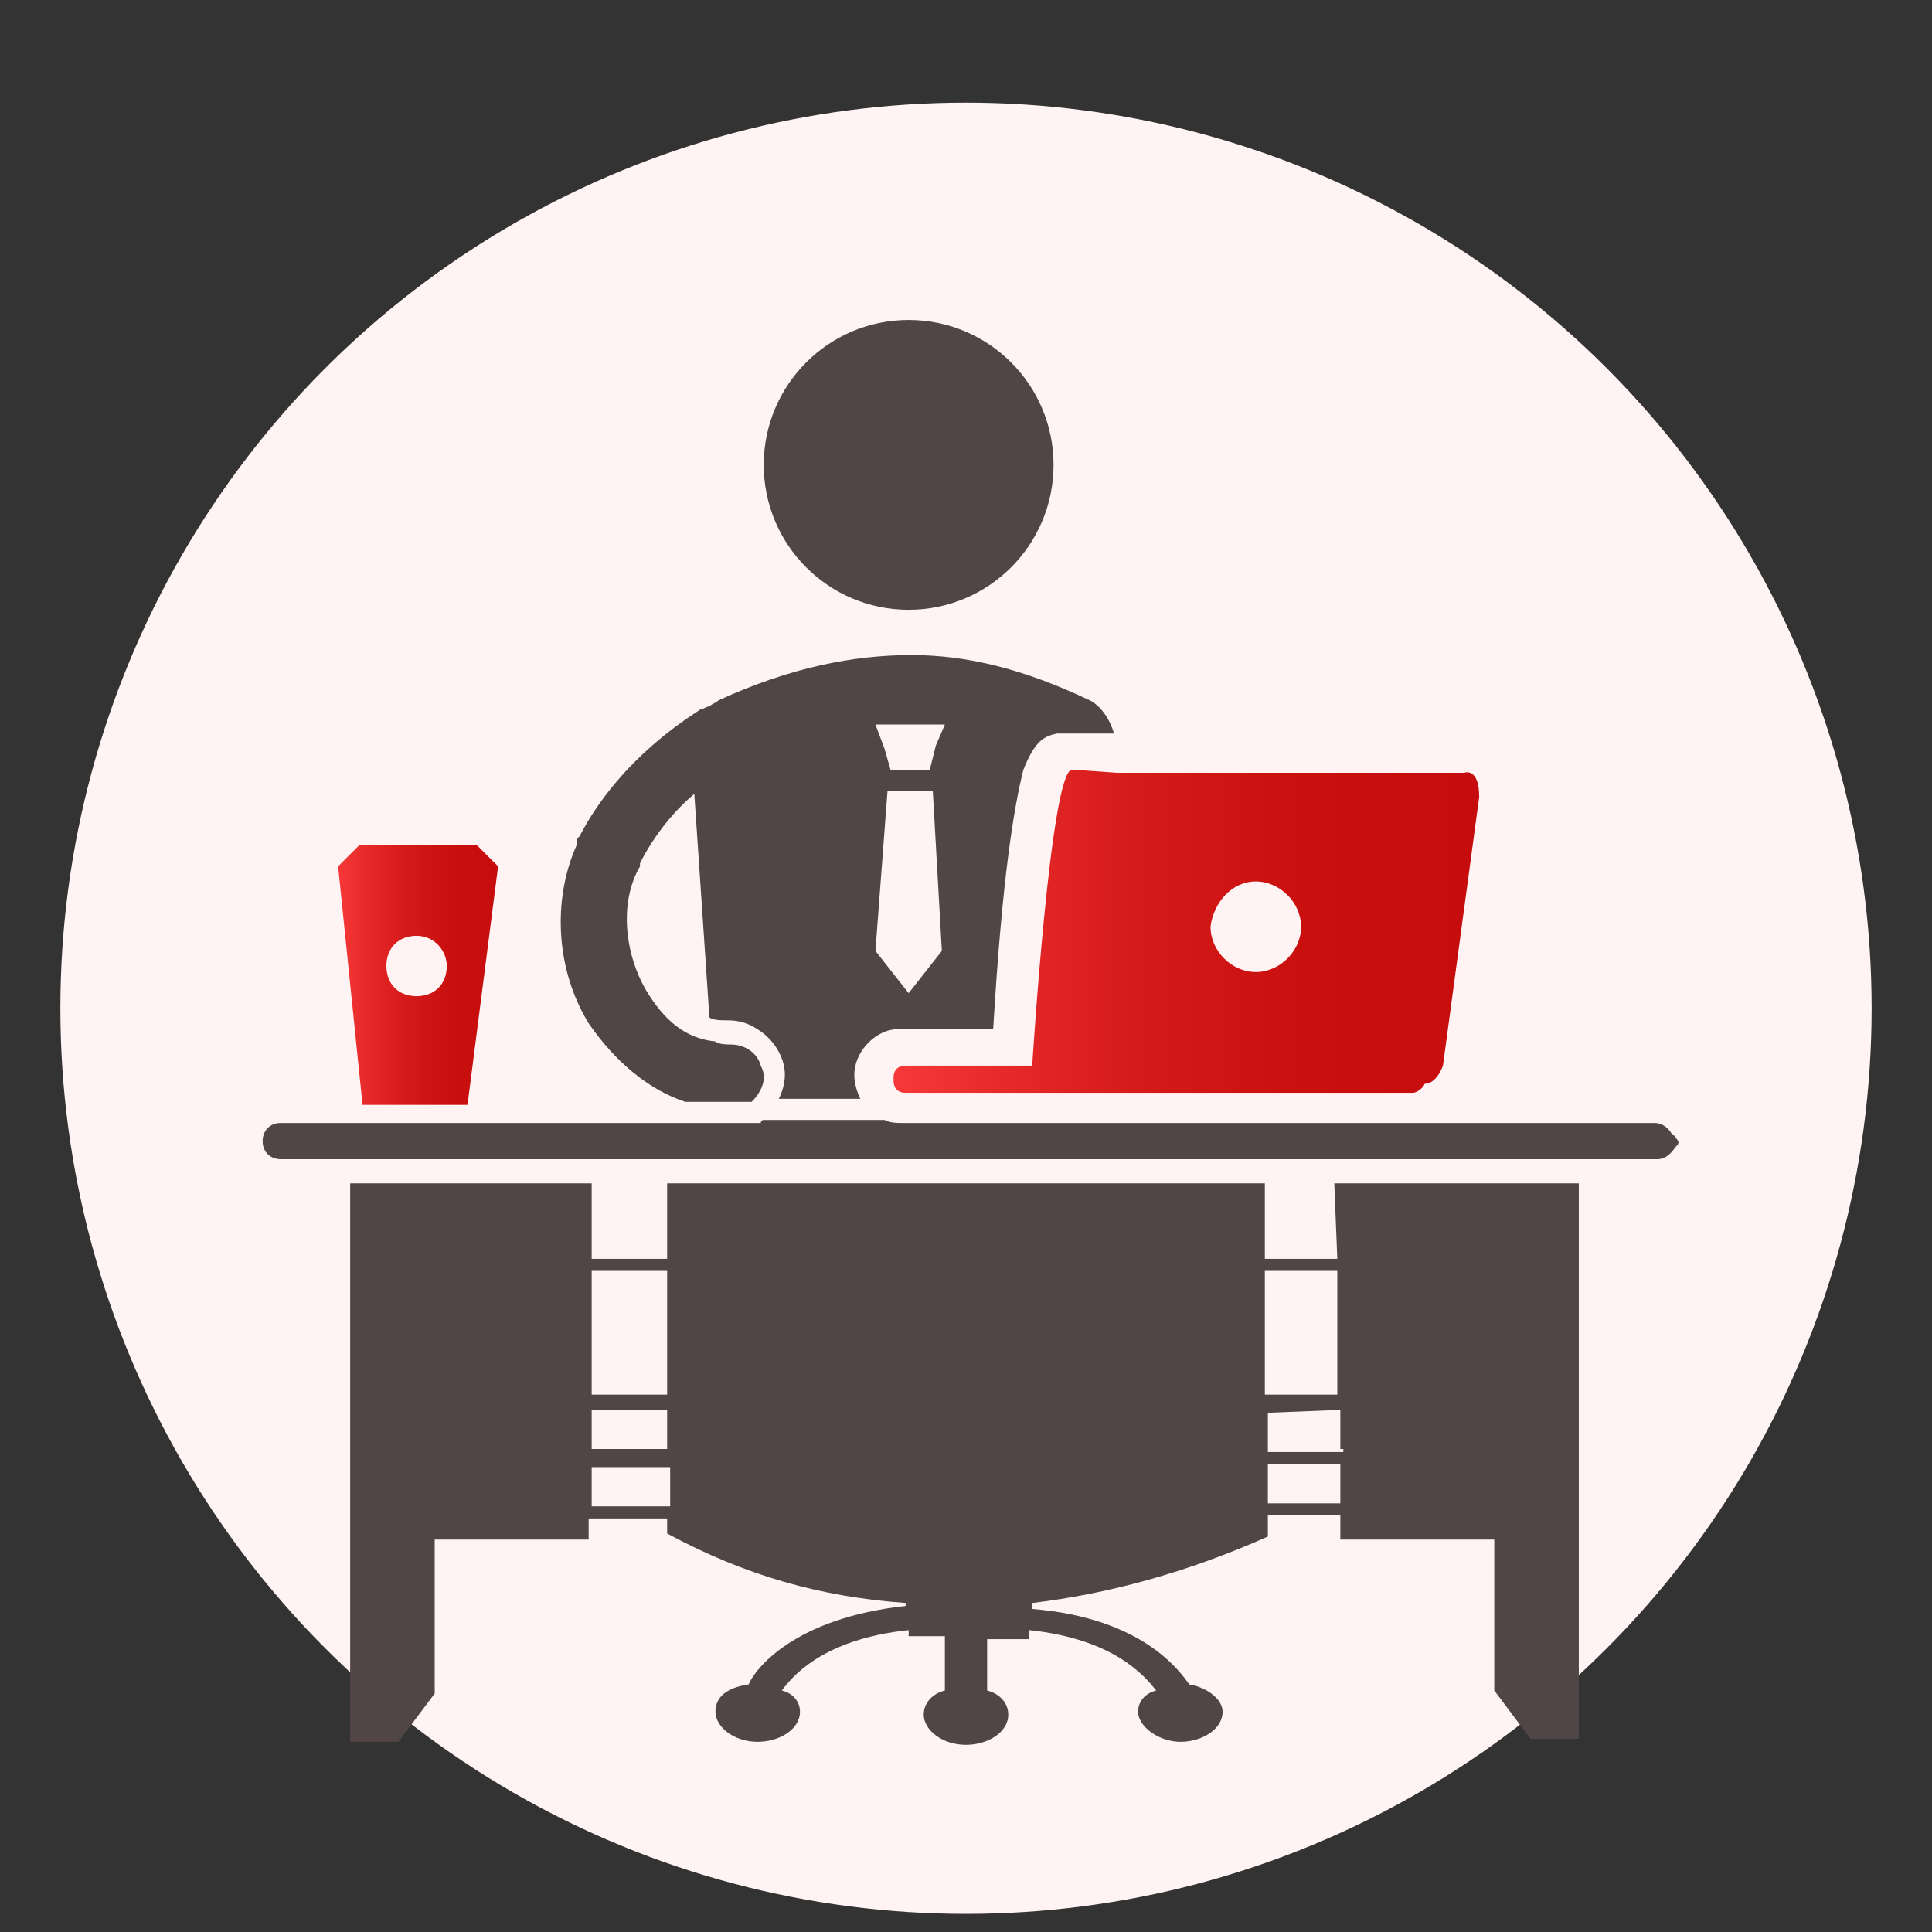
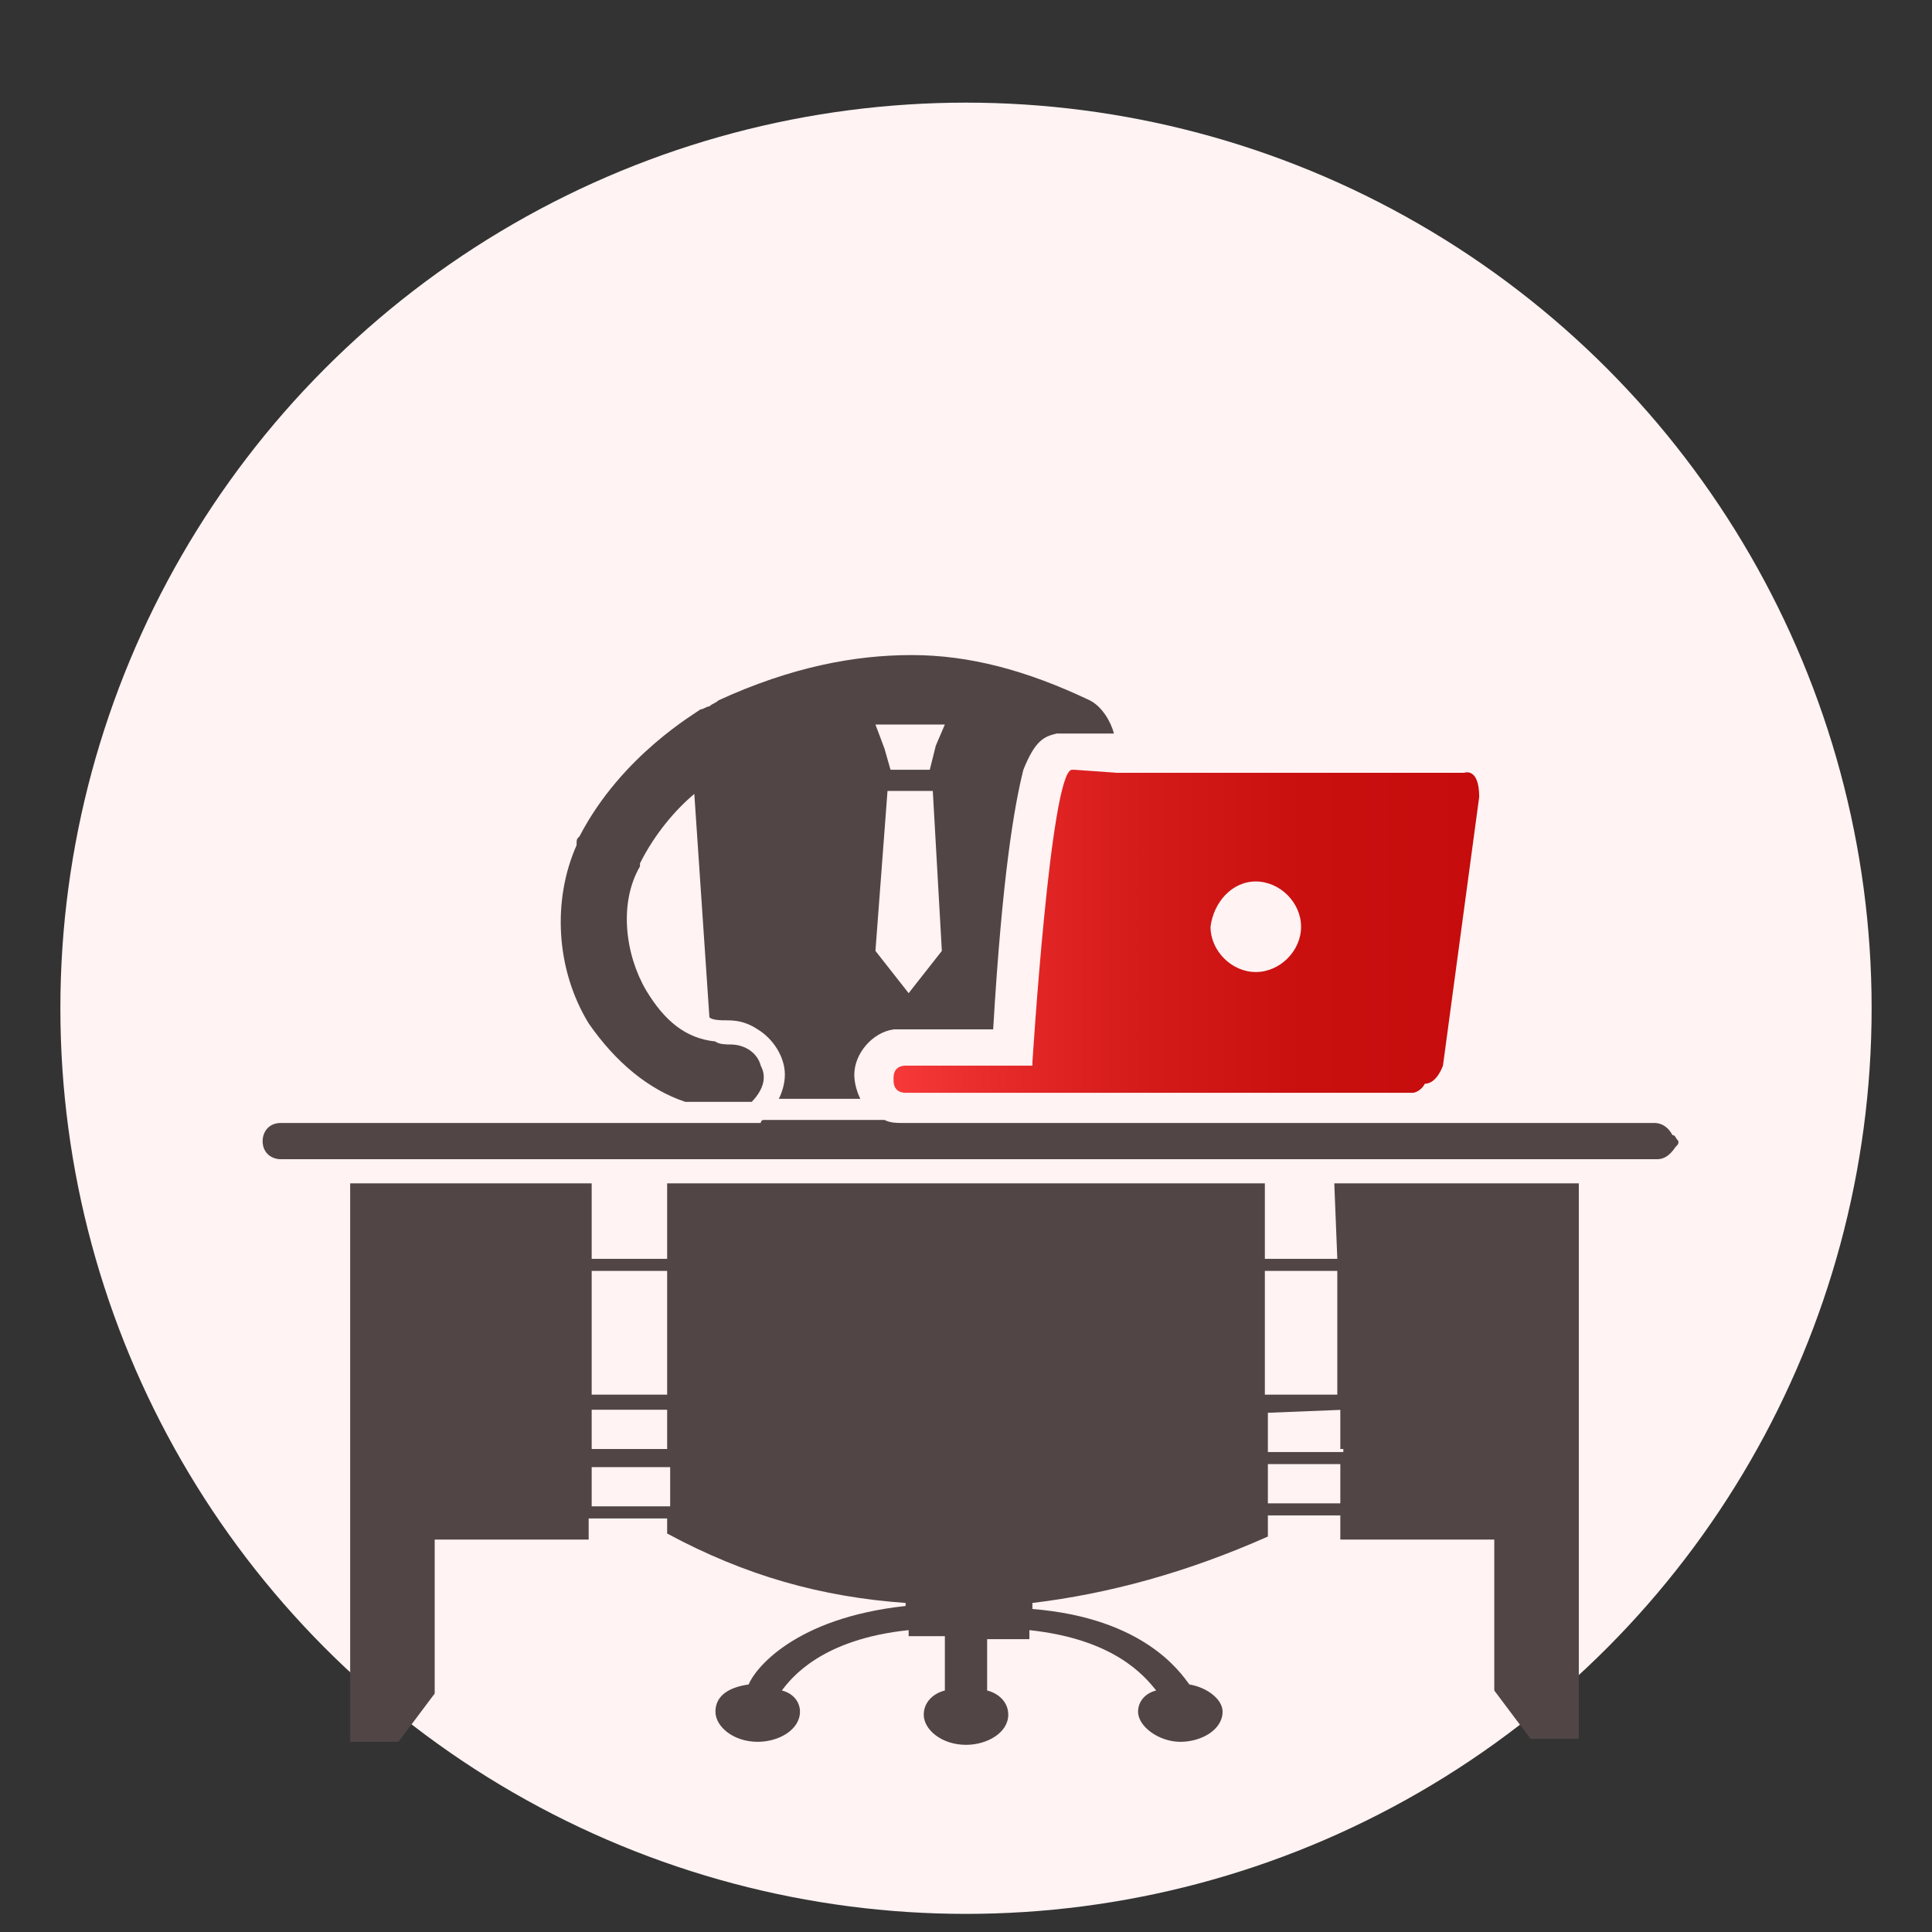
<svg xmlns="http://www.w3.org/2000/svg" version="1.1" id="Layer_1" x="0px" y="0px" viewBox="0 0 64 64" style="enable-background:new 0 0 64 64;" xml:space="preserve">
  <rect x="0" y="0" width="64" height="64" fill="#333333" stroke="none" />
  <style type="text/css">
	.st0{fill:#FFF3F3;}
	.st1{fill:#514545;}
	.st2{fill:url(#SVGID_1_);}
	.st3{fill:#F73939;}
	.st4{fill:url(#SVGID_2_);}
	.st5{fill:url(#SVGID_3_);}
</style>
  <circle class="st0" cx="32" cy="33.4" r="30" />
-   <circle class="st0" cx="-88.3" cy="-22" r="30" />
  <g>
    <path class="st1" d="M-94.8,9h-6.6c-4,0-8-1-8-7s0-9,3-13c1.2-1.6,2.6-2.4,4.1-3.3c0,0.1,0.1,0.1,0.1,0.2c0.5,1,1.4,1.5,2.5,1.5   c0.9,0,1.8-0.4,2.6-0.8c0.6-0.3,1.3-0.6,1.7-0.6c0.3,0,1,0,1,2c-0.1,0.6-1.4,2.5-2.2,3.8c-1.9,2.8-3.8,5.6-3.8,8.2   C-100.3,3.1-97.5,6.8-94.8,9z" />
-     <path class="st1" d="M-66.3-41.3c0,0.2,0,0.5-0.1,0.7c-0.4,1-1.8,3.6-5.9,3.6c0,0-3,0-3,2c0,0.9,0.8,2.5,1.6,4.7   c-1.7,0.5-3.3,1.5-4.3,3.3c-1.2,2-1.2,4.3-1.2,6.4c0,2.5-0.1,4.1-1.3,5.1c-0.5,0.4-1.4,0.9-2.3,1.4c-1.3,0.7-2.9,1.6-4.5,2.8   c0-0.2,0.1-0.4,0.1-0.6c0-5.2-3.8-8.3-6.9-8.9c0.3-0.4,0.6-0.7,0.9-1.1c3.9-5.2,5.7-10.4,6.5-13.4c0.3,0.3,0.8,0.4,1.5,0.4   c2,0,8,0,5-8c1,6-2,7-4,7c-1.2,0-1.7-0.7-2.1-1.5c-0.3-0.5-0.5-1.1-0.9-1.5c-1-1-2,0-2-3s4-8,10-8s7,5,7,5c1.2,1.2,3.1,1.7,4.4,1.9   C-67-43-66.3-42.3-66.3-41.3z" />
    <path class="st1" d="M-111.3-11c-1.4,4.2,0.1,6.4,1.2,7.4c-0.2,1.6-0.2,3.5-0.2,5.6c0,0.5,0,0.9,0.1,1.3c-6.2-5-6.9-12.5-4.1-17.3   c3-5,10-6,11-5C-103.3-19-109.3-17-111.3-11z" />
  </g>
  <linearGradient id="SVGID_1_" gradientUnits="userSpaceOnUse" x1="-90.579" y1="9.412" x2="-56.651" y2="-26.102">
    <stop offset="0" style="stop-color:#F73939" />
    <stop offset="0.161" style="stop-color:#E82B2B" />
    <stop offset="0.428" style="stop-color:#D51A1A" />
    <stop offset="0.704" style="stop-color:#CA0F0F" />
    <stop offset="1" style="stop-color:#C60C0C" />
  </linearGradient>
-   <path class="st2" d="M-78.3,2c0,0,2,2.8,2,7h6c0,0,0-3-3-3c0,0-1.4-2.5,0-6c1.4-3.5,5-3.4,5-9s-2-8-2-8s0-0.7,0.7-0.7  c0.7,0,5.3,0.2,5.3-1.3s-2-2.6-2-4s0-3-3-3c0.7-0.7,1-3,1-3s-5.9-0.5-8,3s0.5,9.2-3,12c-3.5,2.8-18,6.8-11,23h12c0,0-0.2-3-3-3  c0,0,3-2.1,3-7L-78.3,2L-78.3,2z" />
  <path class="st3" d="M-93,3.8c0.2,1.5,0.7,3.1,1.4,4.8c-2.7-1.2-6.8-5.5-6.8-8.7c0-3.7,6-9.6,6-12s-1-4-3-4s-4.3,2.4-5,1  c-1.1-2.3,3-4,5-4s6,2.1,6,7c0,3.5-6,8.3-6,12C-95.3,2.5-93.9,3.4-93,3.8z" />
  <g>
    <linearGradient id="SVGID_2_" gradientUnits="userSpaceOnUse" x1="11.146" y1="32.319" x2="16.496" y2="32.319">
      <stop offset="0" style="stop-color:#F73939" />
      <stop offset="0.161" style="stop-color:#E82B2B" />
      <stop offset="0.428" style="stop-color:#D51A1A" />
      <stop offset="0.704" style="stop-color:#CA0F0F" />
      <stop offset="1" style="stop-color:#C60C0C" />
    </linearGradient>
-     <path class="st4" d="M12,36.5v0.1h3.5v-0.1l1-7.8L15.8,28h-3.9l-0.7,0.7L12,36.5z M14.8,32c0,0.6-0.4,1-1,1s-1-0.4-1-1s0.4-1,1-1   S14.8,31.5,14.8,32z" />
    <path class="st1" d="M44.3,41.7h0.1v0.5v-0.5H44.3h-2.4v-2.5H22.1v2.5h-2.5v-2.5h-8v18.5h1.6l1.2-1.6V51h5.1v-0.7h2.6v0.5   c2.6,1.4,5.1,2.1,7.9,2.3v0.1c-3.7,0.4-5,2.1-5.2,2.6c-0.7,0.1-1.1,0.4-1.1,0.9c0,0.5,0.6,1,1.4,1c0.7,0,1.4-0.4,1.4-1   c0-0.3-0.2-0.6-0.6-0.7c0.3-0.4,1.3-1.7,4.2-2v0.2h1.2V56c-0.4,0.1-0.7,0.4-0.7,0.8c0,0.5,0.6,1,1.4,1c0.7,0,1.4-0.4,1.4-1   c0-0.4-0.3-0.7-0.7-0.8v-1.7h1.4V54c2.8,0.3,3.8,1.5,4.2,2c-0.4,0.1-0.6,0.4-0.6,0.7c0,0.5,0.7,1,1.4,1c0.7,0,1.4-0.4,1.4-1   c0-0.4-0.5-0.8-1.1-0.9c-0.3-0.4-1.5-2.2-5.2-2.5v-0.2c2.5-0.3,5.1-1,7.8-2.2v-0.7h2.4V51h5.1v5l1.2,1.6h1.6V39.2h-8.1L44.3,41.7z    M22.1,42.1v4.1h-2.5v-4.1H22.1z M22.1,46.7V48h-2.5v-1.3H22.1z M19.6,49.9v-1.3h2.6v1.3H19.6z M44.3,42.1v4.1h-2.4v-4.1H44.3z    M44.5,46.7h-0.1V48h0.1v0.5h-0.1v1.3h0.1v0.4v-0.4h-0.1H42v-1.3h2.4h0.1v-0.4h-0.1H42v-1.3L44.5,46.7L44.5,46.7v-0.5V46.7z" />
    <linearGradient id="SVGID_3_" gradientUnits="userSpaceOnUse" x1="29.541" y1="30.853" x2="48.889" y2="30.853">
      <stop offset="0" style="stop-color:#F73939" />
      <stop offset="0.161" style="stop-color:#E82B2B" />
      <stop offset="0.428" style="stop-color:#D51A1A" />
      <stop offset="0.704" style="stop-color:#CA0F0F" />
      <stop offset="1" style="stop-color:#C60C0C" />
    </linearGradient>
    <path class="st5" d="M35.6,25.5h-0.1c-0.7,0.1-1.3,9.7-1.3,9.7v0.1h-4.2c-0.2,0-0.4,0.1-0.4,0.4v0.1c0,0.2,0.1,0.4,0.4,0.4h6.2   h10.6c0.1,0,0.3-0.1,0.4-0.3c0.4,0,0.6-0.6,0.6-0.6l1.2-8.9c0-1-0.5-0.8-0.5-0.8H37L35.6,25.5L35.6,25.5z M41.6,29.2   c0.8,0,1.5,0.7,1.5,1.5c0,0.8-0.7,1.5-1.5,1.5s-1.5-0.7-1.5-1.5C40.2,29.9,40.8,29.2,41.6,29.2z" />
    <path class="st1" d="M22.7,36.5h1.4h0.8c0.2-0.2,0.4-0.5,0.4-0.8c0-0.1,0-0.2-0.1-0.4c-0.1-0.4-0.5-0.7-1-0.7c-0.1,0-0.4,0-0.5-0.1   c-1-0.1-1.7-0.7-2.3-1.7c-0.7-1.2-0.9-2.9-0.2-4.1v-0.1c0.5-1,1.2-1.8,1.8-2.3l0.5,7.4c0.1,0.1,0.4,0.1,0.6,0.1   c0.4,0,0.7,0.1,1,0.3c0.5,0.3,0.9,0.9,0.9,1.5c0,0.3-0.1,0.6-0.2,0.8h2.7c-0.1-0.2-0.2-0.5-0.2-0.8c0-0.7,0.6-1.4,1.3-1.5h0.2h3.1   c0.3-5.1,0.7-7.4,1-8.6c0.4-1,0.7-1.1,1.1-1.2H35h0.1h1.8c-0.1-0.4-0.4-0.9-0.8-1.1c-2.1-1-4-1.5-5.9-1.5c-1.9,0-4,0.4-6.4,1.5   c-0.1,0.1-0.2,0.1-0.3,0.2c-0.1,0-0.2,0.1-0.3,0.1c-0.1,0.1-2.6,1.5-4,4.2c-0.1,0.1-0.1,0.1-0.1,0.3c-0.8,1.8-0.7,4.1,0.4,5.9   C20.4,35.2,21.5,36.1,22.7,36.5L22.7,36.5z M31,24.7l-0.2,0.8h-1.3l-0.2-0.7L29,24h2.3L31,24.7z M31.2,31.5l-1.1,1.4L29,31.5   l0.4-5.3h1.5L31.2,31.5z" />
-     <circle class="st1" cx="30.1" cy="15.4" r="4.8" />
    <path class="st1" d="M55.4,37.6c-0.1-0.2-0.3-0.4-0.6-0.4H29.9c-0.2,0-0.4,0-0.6-0.1h-4c-0.1,0-0.1,0.1-0.1,0.1h-2.6H9.3   c-0.4,0-0.6,0.3-0.6,0.6c0,0.4,0.3,0.6,0.6,0.6h45.6c0.2,0,0.4-0.1,0.6-0.4c0.1-0.1,0.1-0.1,0.1-0.2C55.5,37.7,55.5,37.6,55.4,37.6   z" />
  </g>
</svg>